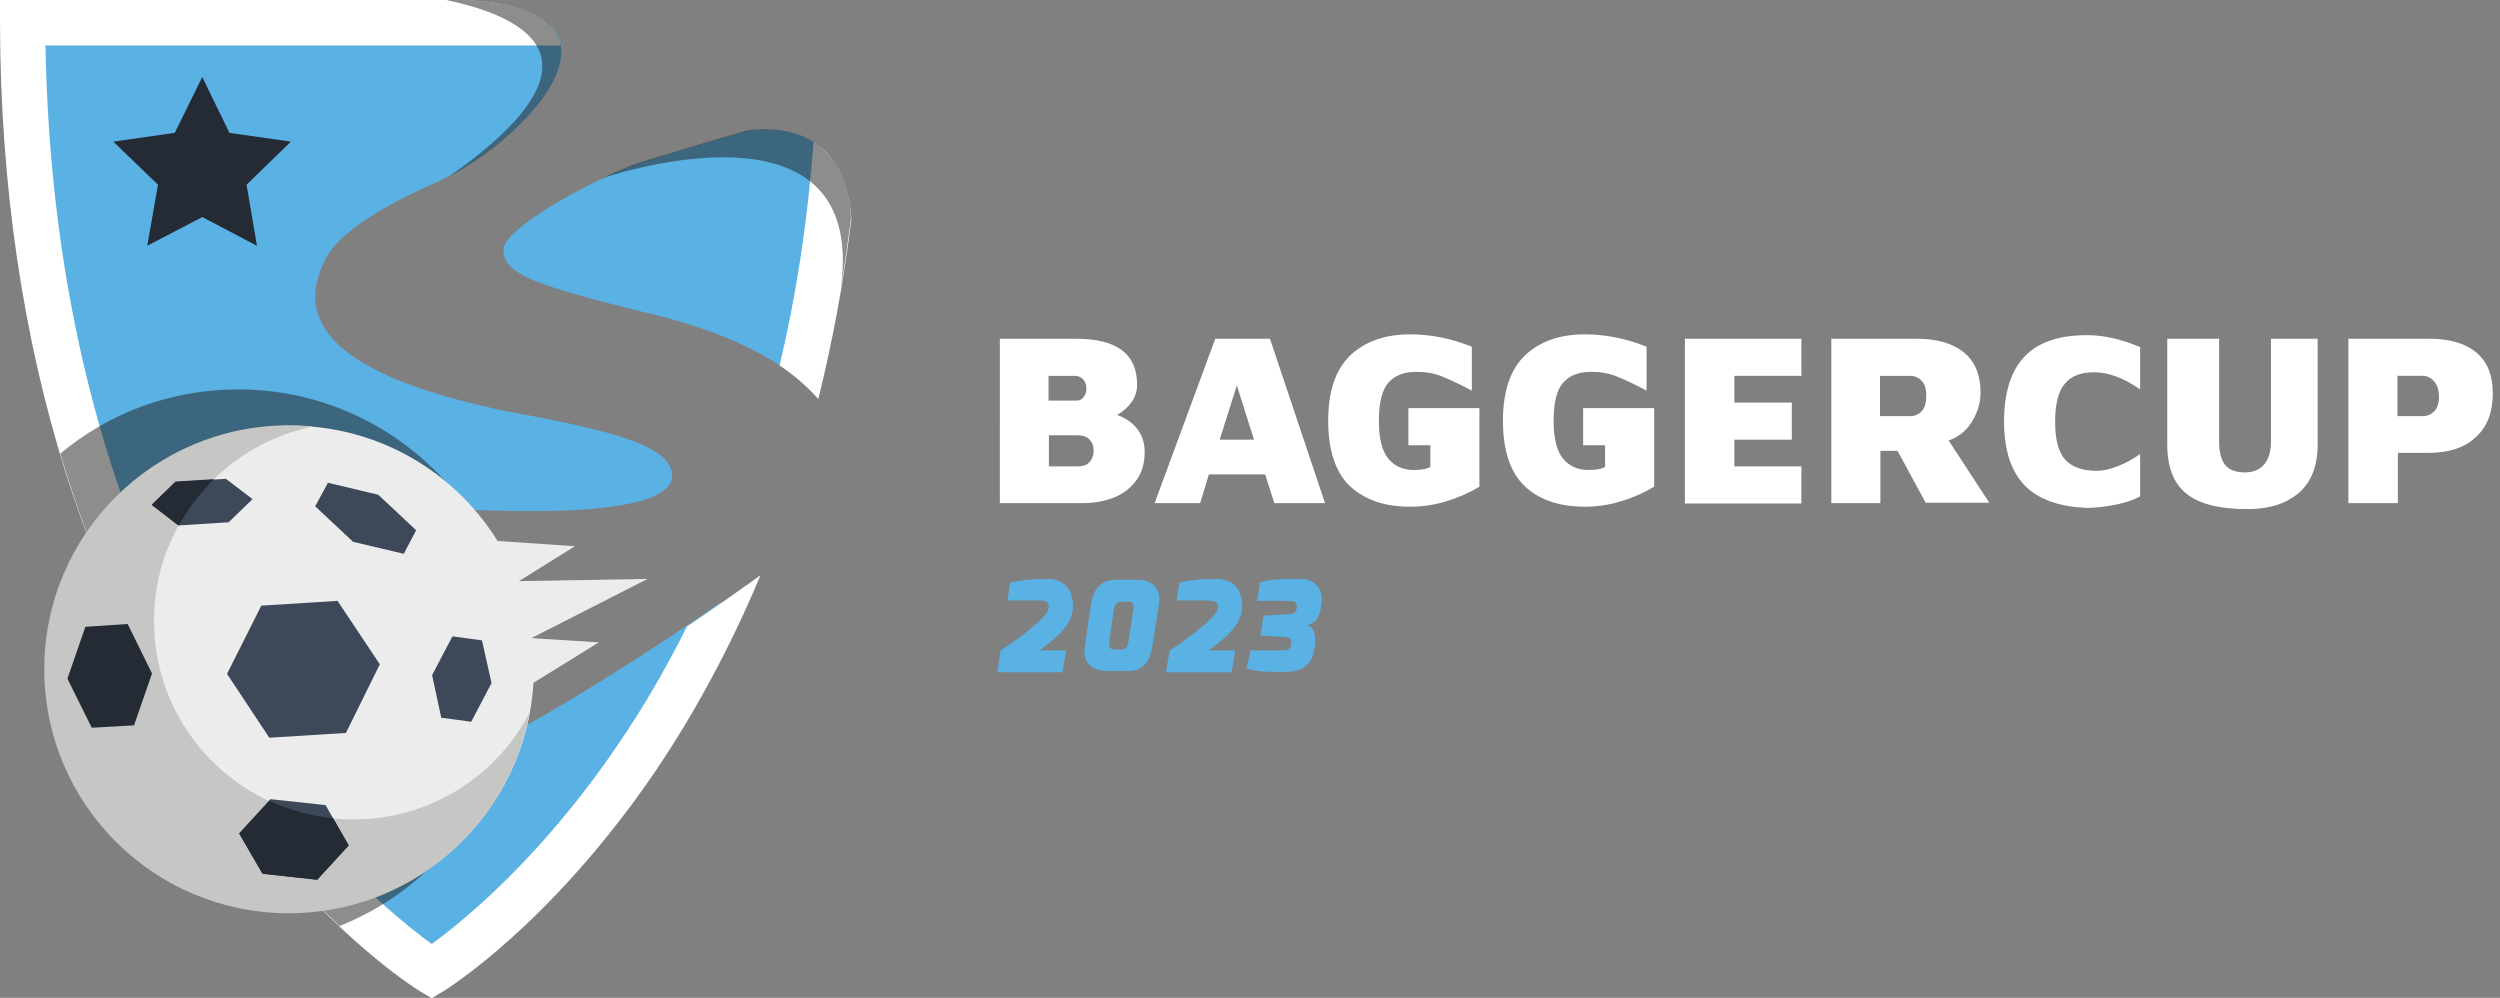
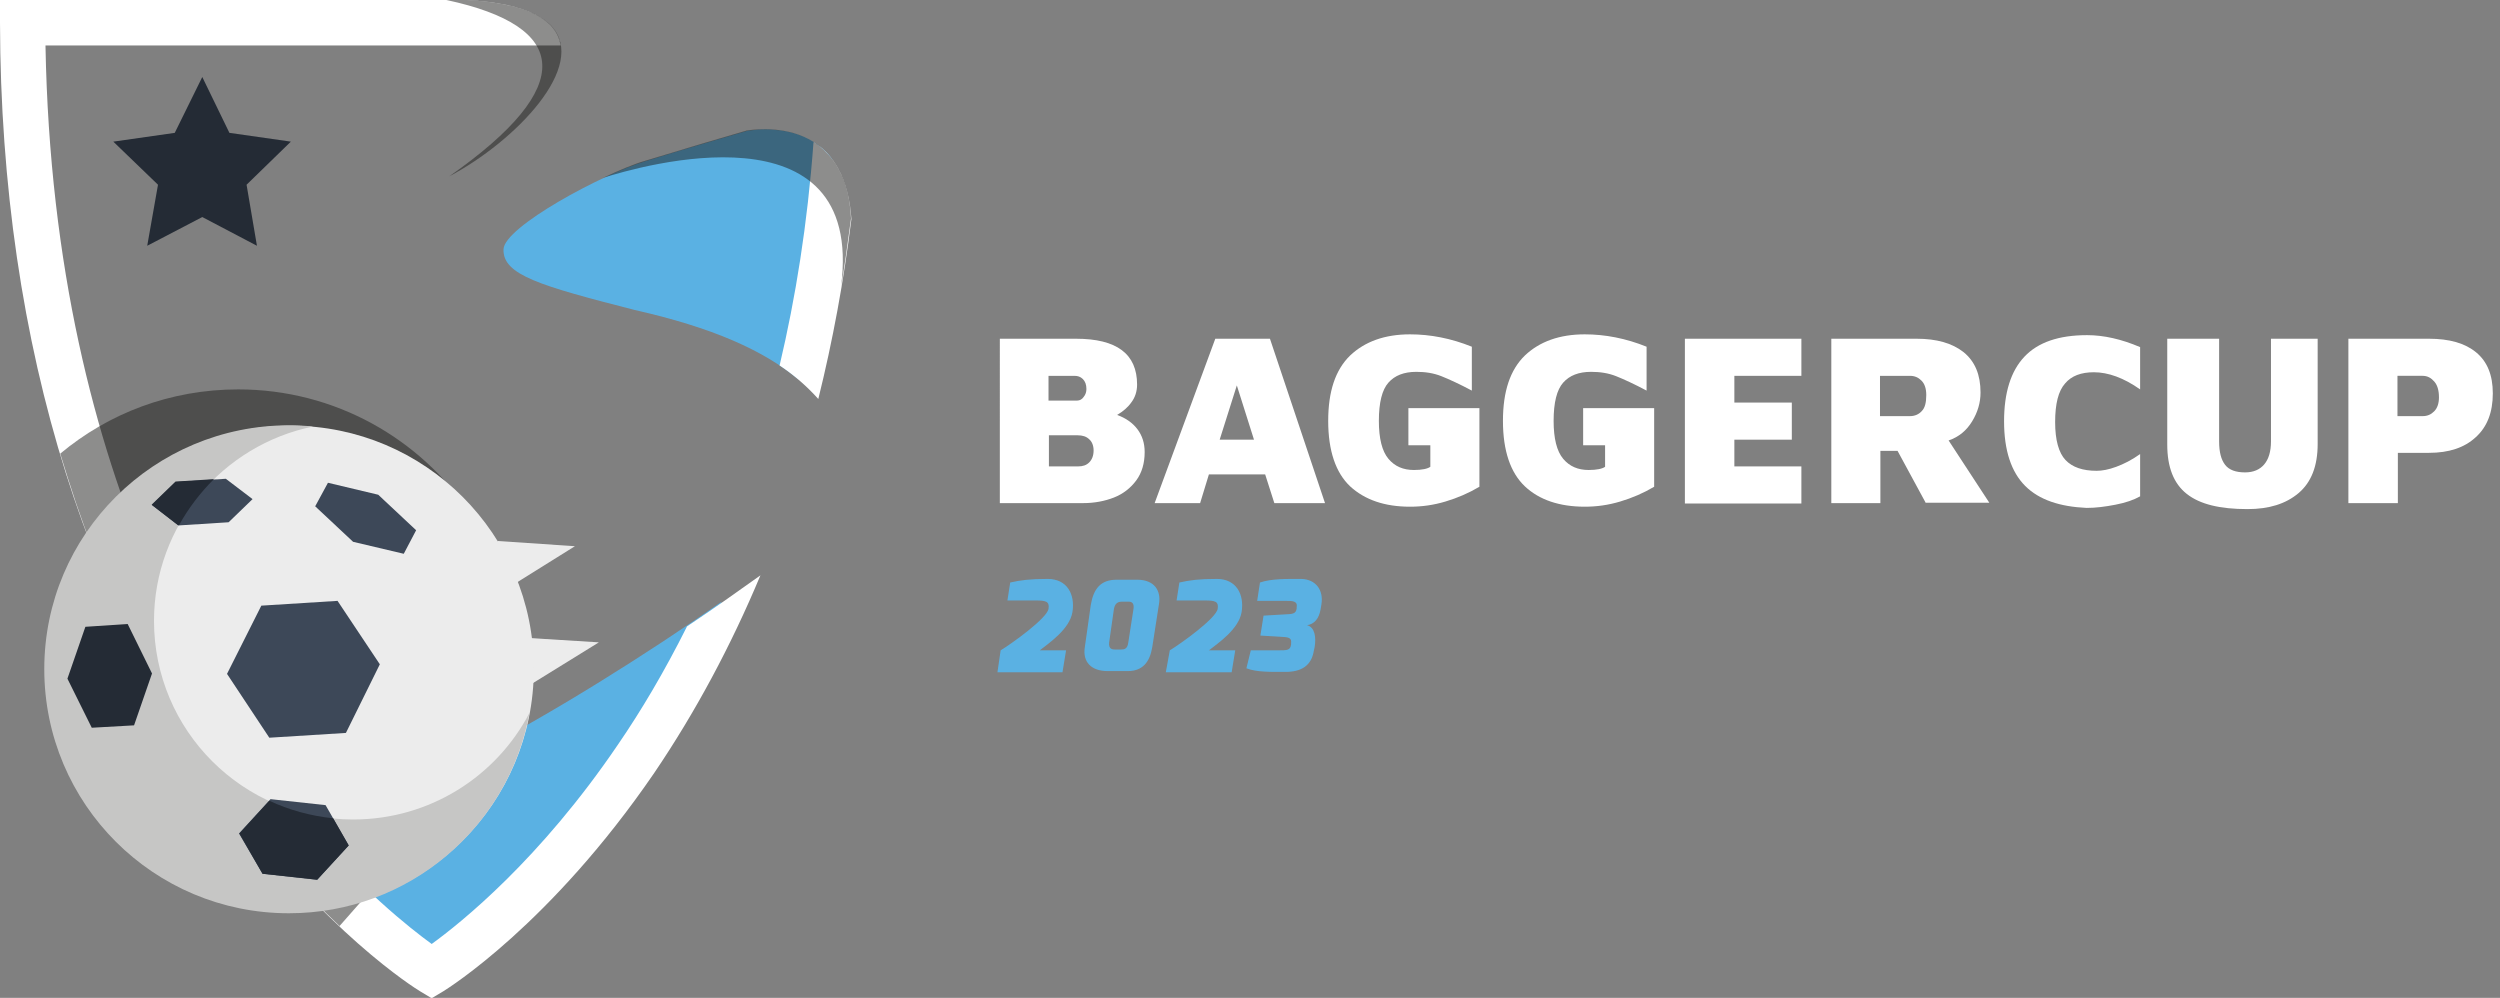
<svg xmlns="http://www.w3.org/2000/svg" version="1.1" id="Layer_1" x="0px" y="0px" width="626.6px" height="250.1px" viewBox="0 0 626.6 250.1" style="enable-background:new 0 0 626.6 250.1;" xml:space="preserve">
  <rect x="0" y="0" width="626.6" height="250.1" fill="#808080" stroke="none" />
  <style type="text/css">
	.st0{fill:#5AB1E3;}
	.st1{fill:#FFFFFF;}
	.st2{fill:#242B35;}
	.st3{fill:#ECECEC;}
	.st4{opacity:0.5;fill:#1D1D1B;}
	.st5{fill:#C6C6C5;}
	.st6{fill:#3D4858;}
</style>
  <g>
    <g>
      <path class="st0" d="M68,205.1c-0.6-0.2-1.3-0.4-1.9-0.7c21.9,28,41.3,39.8,41.3,39.8s43.2-26.4,73.5-93.4    C143,177.3,85.7,210.7,68,205.1z" />
-       <path class="st0" d="M55.1,124.6l17.6-3.2c14.9,4,31.4,6.6,60,6.7c26,0.1,37.5-3.8,35.6-10.2c-1.8-6.2-13.7-9.8-41.2-14.8    c-37.3-7.7-55.6-19.8-45.2-38.7c3.4-6.2,13.8-12.7,27.5-18.7c17.3-7.9,38.8-28.7,28.8-39.4h-30.7H5C5.2,69.5,18.5,118,35.4,154.2    C36.5,141.2,43,129.5,55.1,124.6z" />
      <path class="st0" d="M187.3,32.8c-6.5,1.9-14.8,4.3-25.5,7.6c-10.8,3.2-35.5,16.5-35.6,22.1c-0.2,6.4,9.1,9.1,32.9,15.2    c19.5,4.4,32.2,10.1,40.9,17.3c4-16.7,7-35.1,8.6-55.1C202,31.2,190.7,32.3,187.3,32.8z" />
    </g>
    <g>
      <path class="st1" d="M154.9,186.6c-19.6,28.9-39.4,44.7-46.7,50c-5.5-4-18.2-14-32.5-31.1c-3,0.3-5.6,0.2-7.7-0.4    c-4.1-1.3-7.9-3.1-11.2-5.3c24.4,33.7,47.4,48,48.4,48.6l3,1.8l3-1.8c1.1-0.7,26.8-16.7,52.8-54.7c10.3-15.2,19.2-31.8,26.6-49.5    c-5.6,4-11.8,8.4-18.4,12.8C166.5,168.4,160.6,178.3,154.9,186.6z" />
      <path class="st1" d="M203.9,35.6c-1.5,20.5-4.5,39.1-8.5,56c3.9,2.6,7,5.4,9.7,8.4c3.6-14.5,6.4-29.6,8.3-45.1    C212.7,44.3,208.7,38.6,203.9,35.6z" />
      <path class="st1" d="M37.8,143C23.8,110.4,12.4,67,11.4,11.4h129.1c-0.9-6.1-7.7-10.6-23.8-11.4H0l0,5.7    c0.1,40.6,5.7,78.6,16.5,112.9c5.2,16.5,11.7,32.2,19.2,46.9C34.7,157.7,35.3,149.9,37.8,143z" />
    </g>
  </g>
  <polygon class="st2" points="50.7,19.3 57.5,33.3 72.9,35.5 61.8,46.3 64.4,61.6 50.7,54.4 36.9,61.6 39.6,46.3 28.4,35.5   43.8,33.3 " />
  <g>
    <polygon class="st3" points="127.6,147.2 144.1,136.9 124.7,135.6  " />
-     <polygon class="st3" points="131.1,161 162.3,145.1 127.3,145.7  " />
    <polygon class="st3" points="133.6,171.2 150.1,161 130.8,159.8  " />
  </g>
  <g>
    <path class="st4" d="M35.7,155.1c1.1-13,7.5-24.7,19.6-29.6l17.6-3.2c12.1,3.3,25.2,5.6,45,6.4C105.4,110,84,97.6,59.7,97.6   c-17,0-32.5,6-44.6,16.1c0.6,2,1.2,3.9,1.8,5.8c5.2,16.5,11.7,32.2,19.2,46.9C35.5,162.6,35.4,158.8,35.7,155.1   C35.7,155.1,35.7,155.1,35.7,155.1z" />
-     <path class="st4" d="M127.2,184.3c-20.3,11.2-39.5,19.8-51.6,21.1c0,0,0,0,0,0c-3,0.3-5.6,0.2-7.7-0.4c-0.3-0.1-0.5-0.2-0.7-0.2   c-0.3-0.1-0.6-0.2-0.9-0.3c-3.5-1.2-6.6-2.9-9.5-4.8c10.2,14,20.1,24.7,28.3,32.4C105.7,223.9,121.6,206.1,127.2,184.3z" />
+     <path class="st4" d="M127.2,184.3c-20.3,11.2-39.5,19.8-51.6,21.1c0,0,0,0,0,0c-3,0.3-5.6,0.2-7.7-0.4c-0.3-0.1-0.5-0.2-0.7-0.2   c-0.3-0.1-0.6-0.2-0.9-0.3c-3.5-1.2-6.6-2.9-9.5-4.8c10.2,14,20.1,24.7,28.3,32.4z" />
  </g>
  <g>
    <circle class="st3" cx="72.9" cy="167.6" r="60.9" />
    <g>
      <g>
        <path class="st5" d="M72.4,106.6c2.1,0,4.1,0.1,6.1,0.3c-22.7,4.6-39.9,24.7-39.9,48.7c0,27.5,22.3,49.8,49.9,49.8     c19.2,0,35.9-10.8,44.2-26.7c-5.2,28.6-30.2,50.2-60.3,50.2c-33.9,0-61.3-27.4-61.3-61.2S38.6,106.6,72.4,106.6z" />
      </g>
      <polygon class="st6" points="86.7,183.7 95.2,166.5 84.6,150.6 65.5,151.8 56.9,168.9 67.5,184.9   " />
      <polygon class="st6" points="79.5,220.5 87.4,211.9 81.6,201.8 67.8,200.3 59.9,208.9 65.8,219   " />
      <polygon class="st2" points="33.6,181.8 38.1,168.8 32,156.4 21.4,157.1 16.9,170.1 23,182.4   " />
-       <polygon class="st6" points="118.1,180.9 123.2,171.2 120.8,160.5 113.4,159.5 108.3,169.2 110.6,179.9   " />
      <polygon class="st6" points="104.3,132.9 94.8,124 82.2,121 79,126.9 88.5,135.8 101.2,138.8   " />
      <polygon class="st6" points="57.3,130.9 63.3,125.1 56.6,120 44,120.8 38.1,126.6 44.7,131.7   " />
    </g>
    <path class="st2" d="M44.9,131.6c2.3-4.2,5.3-8.1,8.7-11.5l-9.6,0.6l-6,5.8l6.6,5.1L44.9,131.6z" />
  </g>
  <path class="st2" d="M87.4,211.9l-3.9-6.8c-5.7-0.6-11.1-2.1-16-4.4l-7.5,8.2l5.8,10.1l13.7,1.5L87.4,211.9z" />
  <path class="st4" d="M208.6,39.9C208.6,39.9,208.6,39.9,208.6,39.9c-0.7-0.9-1.4-1.6-2.1-2.3c0,0,0,0,0,0c-0.3-0.2-0.5-0.5-0.8-0.7  c-0.1-0.1-0.1-0.1-0.2-0.2c-0.2-0.2-0.4-0.3-0.6-0.5c-0.1-0.1-0.2-0.1-0.3-0.2c-0.2-0.1-0.4-0.2-0.6-0.4c-0.1,0-0.1-0.1-0.2-0.1  c0,0,0,0,0,0c-6.3-3.9-13.9-3.2-16.6-2.8c-6.5,1.9-14.7,4.3-25.5,7.6c-2.8,0.8-6.6,2.4-10.6,4.3c9.3-3,65.7-19.2,59.7,27.2  c0.9-5.1,1.6-10.4,2.3-15.6c0.1-0.5,0.1-0.9,0.2-1.4C213,48,211.1,43.2,208.6,39.9z" />
  <path class="st4" d="M112.6,44.2c16.6-8.8,34.9-27.7,25.6-37.7h0c-3.3-3.5-10-5.9-21.4-6.5h-4.9C142.7,6.6,144.9,21.6,112.6,44.2z" />
  <g>
    <g>
      <path class="st1" d="M285.1,107.6c1.2,1.6,1.8,3.5,1.8,5.7c0,2.8-0.7,5.2-2.1,7.1c-1.4,1.9-3.3,3.4-5.6,4.3    c-2.3,0.9-4.9,1.4-7.7,1.4h-20.9V84.9h19.1c10.2,0,15.3,3.8,15.3,11.5c0,1.7-0.5,3.2-1.4,4.4c-0.9,1.3-2.1,2.3-3.6,3.2    C282.2,104.8,283.9,106,285.1,107.6z M262.9,100.4h7.1c0.6,0,1.2-0.3,1.6-0.9c0.5-0.6,0.7-1.3,0.7-2c0-1.1-0.3-1.9-0.9-2.5    c-0.6-0.6-1.3-0.8-2.1-0.8h-6.5V100.4z M273,115.9c0.7-0.7,1.1-1.7,1.1-3c0-1.2-0.4-2.2-1.1-2.8c-0.7-0.7-1.7-1-2.9-1h-7.2v7.8    h7.3C271.4,116.9,272.3,116.6,273,115.9z" />
      <path class="st1" d="M317.1,118.9H303l-2.2,7.2h-11.4l15.2-41.2h13.7l13.8,41.2h-12.7L317.1,118.9z M314.3,110.2L310,96.6    l-4.3,13.6H314.3z" />
      <path class="st1" d="M338.4,121.9c-3.6-3.4-5.5-8.9-5.5-16.4c0-7.4,1.8-12.8,5.5-16.4c3.7-3.5,8.7-5.3,15-5.3    c5.1,0,10.3,1,15.5,3.1v11c-3-1.6-5.6-2.8-7.6-3.6c-2-0.8-4.1-1.1-6.3-1.1c-3.1,0-5.4,0.9-7,2.7c-1.6,1.8-2.4,5-2.4,9.6    c0,4.4,0.8,7.6,2.4,9.5c1.6,1.9,3.7,2.8,6.4,2.8c2,0,3.4-0.3,4.1-0.8v-5.4H353v-9.3h17.8v19.7c-2.7,1.6-5.5,2.8-8.5,3.7    s-5.9,1.3-8.9,1.3C347.1,127,342.1,125.3,338.4,121.9z" />
      <path class="st1" d="M382.2,121.9c-3.6-3.4-5.5-8.9-5.5-16.4c0-7.4,1.8-12.8,5.5-16.4c3.7-3.5,8.7-5.3,15-5.3    c5.1,0,10.3,1,15.5,3.1v11c-3-1.6-5.6-2.8-7.6-3.6c-2-0.8-4.1-1.1-6.3-1.1c-3.1,0-5.4,0.9-7,2.7c-1.6,1.8-2.4,5-2.4,9.6    c0,4.4,0.8,7.6,2.4,9.5c1.6,1.9,3.7,2.8,6.4,2.8c2,0,3.4-0.3,4.1-0.8v-5.4h-5.5v-9.3h17.8v19.7c-2.7,1.6-5.5,2.8-8.5,3.7    s-5.9,1.3-8.9,1.3C390.9,127,385.8,125.3,382.2,121.9z" />
      <path class="st1" d="M422.3,84.9h29.2v9.3h-16.8v6.7h14.4v9.3h-14.4v6.7h16.8v9.3h-29.2V84.9z" />
      <path class="st1" d="M482.7,126.1l-7.1-13.1h-4.3v13.1h-12.3V84.9h21.4c5,0,8.9,1.1,11.8,3.4c2.8,2.3,4.2,5.6,4.2,10.1    c0,2.5-0.7,4.9-2.1,7.2c-1.4,2.3-3.3,3.9-5.9,4.8l10.2,15.6H482.7z M481.7,103c0.8-0.8,1.1-2.2,1.1-4c0-1.6-0.4-2.8-1.2-3.6    c-0.8-0.8-1.7-1.2-2.9-1.2h-7.5v10.1h7.5C480,104.3,481,103.8,481.7,103z" />
      <path class="st1" d="M507.6,121.8c-3.5-3.5-5.3-8.9-5.3-16.2c0-7.2,1.7-12.6,5.1-16.2c3.4-3.6,8.6-5.4,15.7-5.4    c4.2,0,8.6,1,13.3,3v10.6c-4.1-2.9-8-4.3-11.6-4.3c-3.2,0-5.6,0.9-7.2,2.8c-1.7,1.9-2.5,5.1-2.5,9.7c0,4.5,0.9,7.7,2.6,9.5    c1.7,1.8,4.3,2.7,7.8,2.7c1.4,0,3-0.3,4.9-1c1.9-0.7,3.9-1.7,6-3.2v10.6c-1.6,0.9-3.6,1.6-6.2,2.1c-2.6,0.5-4.9,0.8-7.2,0.8    C516.3,127,511.1,125.3,507.6,121.8z" />
      <path class="st1" d="M548.1,123.8c-3.3-2.6-4.9-6.7-4.9-12.4V84.9h13v25.7c0,2.7,0.5,4.6,1.5,5.9c1,1.3,2.7,1.9,5,1.9    c2.1,0,3.7-0.7,4.8-2c1.1-1.3,1.7-3.2,1.7-5.8V84.9h11.7v26.4c0,5.5-1.6,9.6-4.8,12.3s-7.4,4-12.8,4    C556.4,127.6,551.4,126.4,548.1,123.8z" />
      <path class="st1" d="M600.9,126.1h-12.3V84.9h20.2c5.1,0,9,1.1,11.8,3.4c2.8,2.3,4.2,5.7,4.2,10.3c0,4.7-1.4,8.4-4.3,11    c-2.8,2.6-6.7,3.9-11.7,3.9h-7.8V126.1z M607.2,104.3c1.2,0,2.1-0.4,2.9-1.2c0.8-0.8,1.2-2,1.2-3.5c0-1.8-0.4-3.1-1.2-4    c-0.8-0.9-1.7-1.4-2.9-1.4h-6.3v10.1H607.2z" />
    </g>
  </g>
  <g>
    <path class="st0" d="M250.8,163c2.8-1.7,11.6-8,12-10.4c0.3-1.9-0.7-2.1-3.3-2.1h-7l0.7-4.5c2.7-0.6,4.9-0.9,9.4-0.9   c4.9,0,6.9,3.9,6.2,8.3c-0.7,4.3-5.9,7.8-8.2,9.6h6.6l-0.9,5.5H250L250.8,163z" />
    <path class="st0" d="M273.4,151.6c0.7-4.1,2.5-6.3,6.5-6.3h5.1c4.5,0,6,2.9,5.5,6l-1.7,10.9c-0.6,3.7-2.4,6-6.1,6h-5.1   c-4.1,0-6.3-2.3-5.7-6L273.4,151.6z M279.5,162.8h1.3c1,0,1.8-0.1,2-1.8l1.3-8.4c0.2-1.4-0.4-1.8-1.2-1.8h-1.8   c-1.6,0-1.8,1.4-1.9,1.8L278,161C277.8,162.7,278.8,162.8,279.5,162.8z" />
    <path class="st0" d="M293.2,163c2.8-1.7,11.6-8,12-10.4c0.3-1.9-0.7-2.1-3.3-2.1h-7l0.7-4.5c2.7-0.6,4.9-0.9,9.4-0.9   c4.9,0,6.9,3.9,6.2,8.3c-0.7,4.3-5.9,7.8-8.2,9.6h6.6l-0.9,5.5h-16.5L293.2,163z" />
    <path class="st0" d="M313.5,163h6.8c2.4,0,3.1,0,3.3-1.5l0-0.3c0.2-1.4-0.7-1.5-2.6-1.6l-5.1-0.3l0.8-5l5.1-0.3   c2.2-0.1,3-0.1,3.2-1.5l0-0.3c0.3-1.6-1.1-1.6-2.7-1.6h-7.2l0.7-4.6c2.9-1,6.8-0.9,10.4-0.9c3.5,0.1,5.6,2.7,5,6.4l-0.2,1.2   c-0.4,2.3-1.5,3.7-3.4,4c2,0.5,2.3,3.1,1.9,5.5l-0.2,0.9c-0.6,3.8-3.2,5.3-7.1,5.3c-3.6,0-7.2,0.1-9.8-0.9L313.5,163z" />
  </g>
</svg>